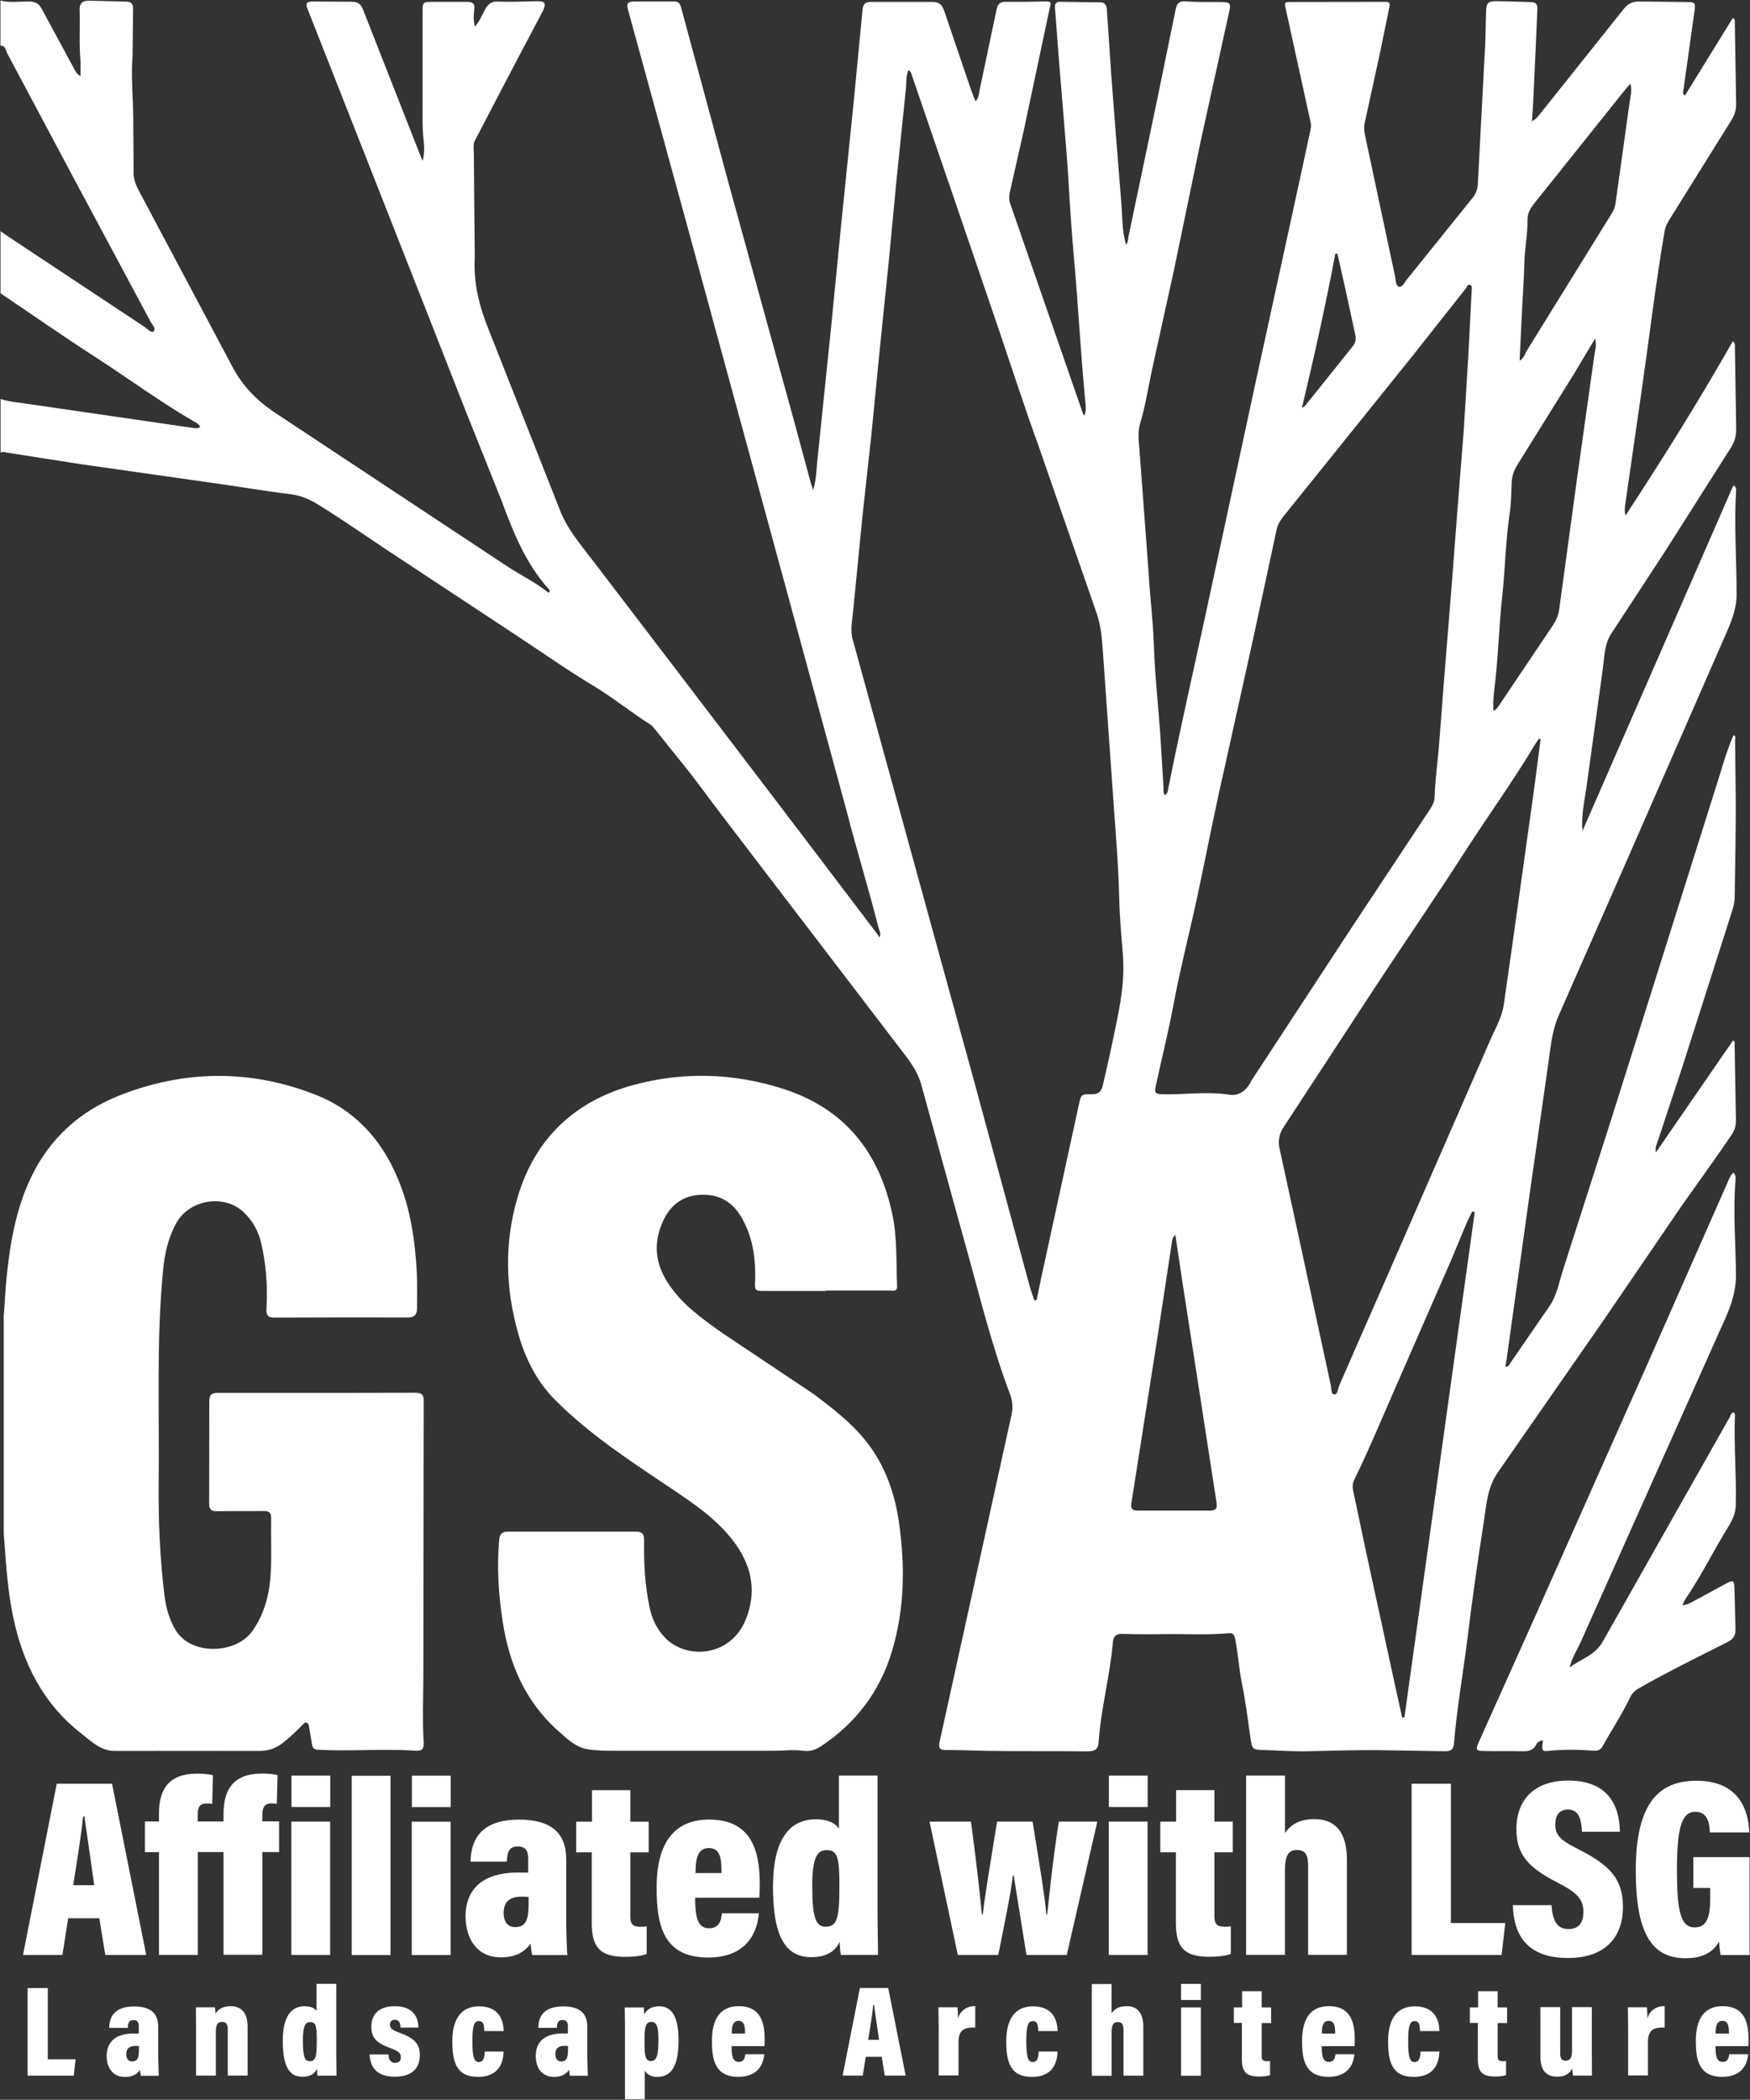
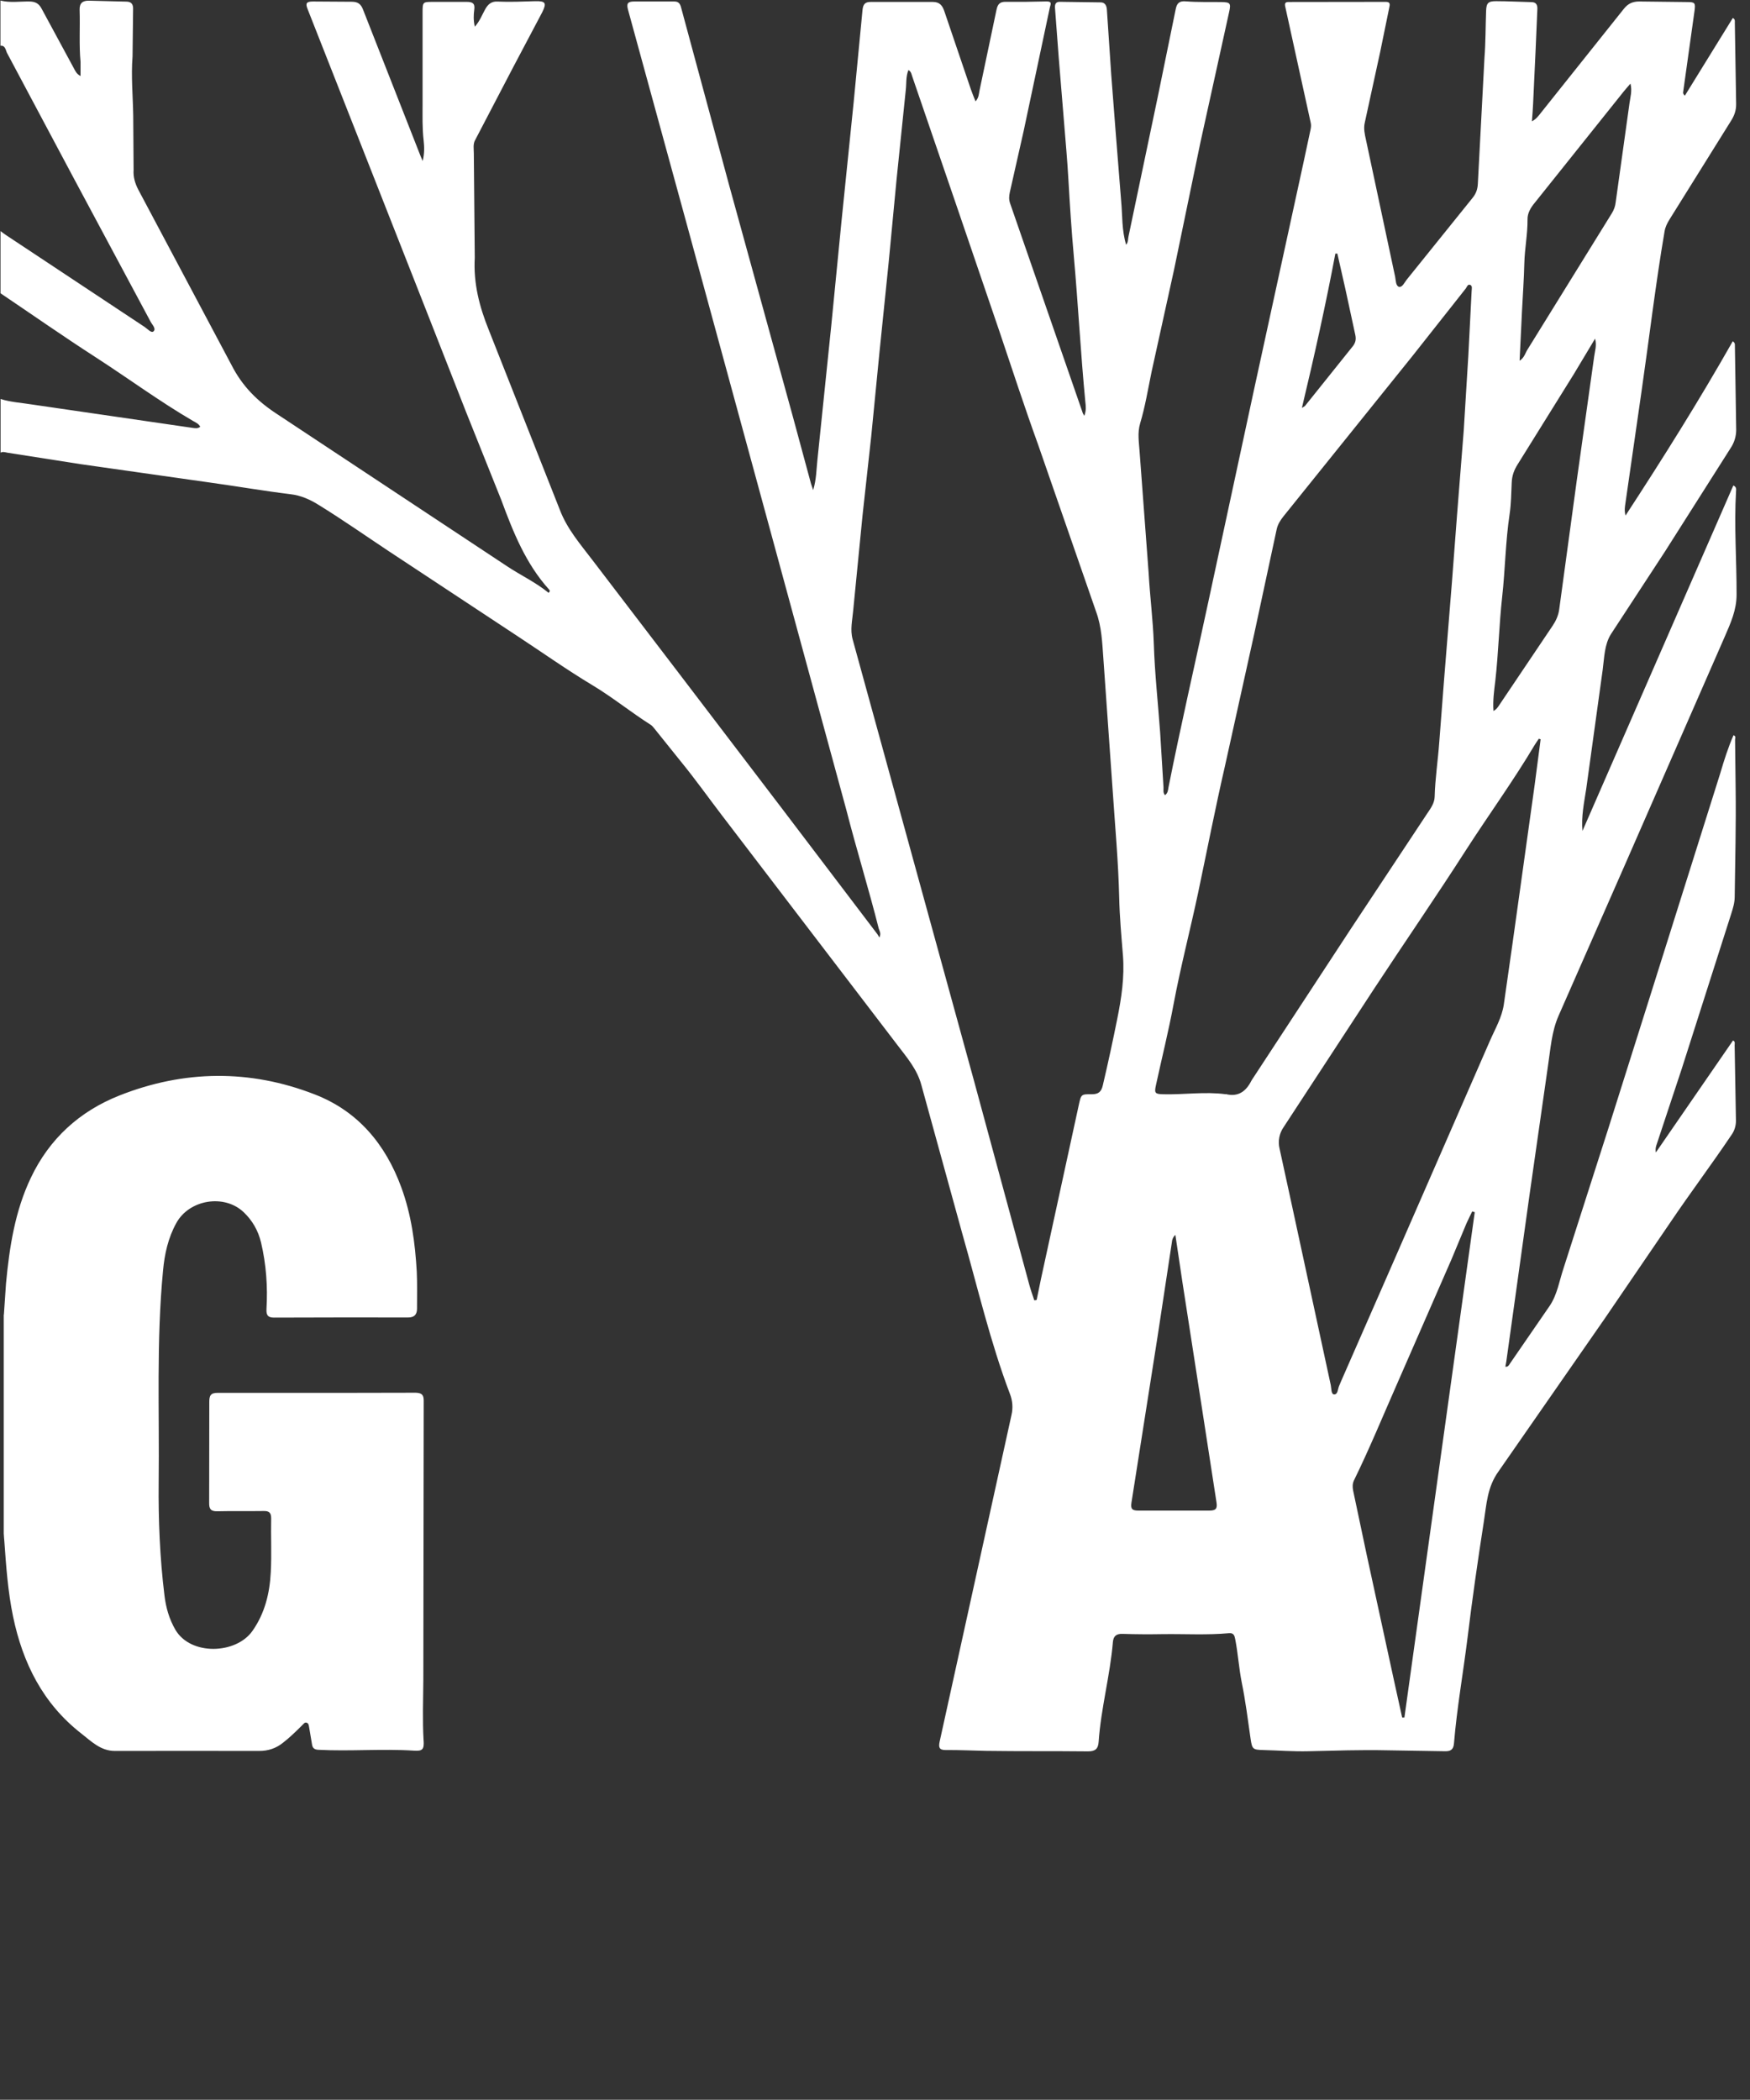
<svg xmlns="http://www.w3.org/2000/svg" id="Layer_1" viewBox="0 0 280.03 336">
  <rect x="0" y="0" width="280.03" height="336" fill="#333333" stroke="none" />
  <defs>
    <style>.cls-1{fill:#fff;stroke-width:0px;}</style>
  </defs>
  <path class="cls-1" d="m.08.09c1.53.38,3.08.13,4.6.15.94,0,1.53.3,1.98,1.15l5.21,9.63c.21.38.38.81,1.02,1.15v-2.23c-.26-2.77-.06-5.57-.15-8.34-.04-1.08.47-1.51,1.49-1.49l5.98.15c.77,0,1.09.38,1.09,1.11l-.09,7.68c-.25,3.15.06,6.32.11,9.47l.06,8.68c-.08,1.11.23,2.15.75,3.15l14.89,28.01c1.77,3.49,4.21,5.89,7.44,7.98l36.71,24.29c2.19,1.45,4.59,2.57,6.61,4.23.32-.26.17-.43.06-.55-3.74-4.15-5.74-9.21-7.64-14.34l-5.62-14.04-5.85-14.91-10.87-27.63L49.22,1.45c-.38-.94-.17-1.21.87-1.21l6.21.04c.98,0,1.47.38,1.81,1.3l9.08,23.12c.14.36.29.71.45,1.06.3-1.25.26-2.28.15-3.28-.23-1.96-.17-3.91-.17-5.87V1.92c0-1.57.06-1.62,1.55-1.62h5.53c.89,0,1.34.23,1.19,1.25-.11.83-.15,1.7.09,2.72.81-.91,1.17-1.91,1.66-2.79.45-.81,1.02-1.28,1.94-1.23,2.04.09,4.06,0,6.08-.06,1.66-.04,1.83.3,1.11,1.76l-4.64,8.78-6.06,11.61c-.42.68-.25,1.47-.25,2.21l.15,16.7c-.23,4.1.74,7.83,2.26,11.59l11.36,28.76c1.19,3.11,3.32,5.53,5.27,8.1l13.36,17.49,16.76,21.99,15.42,20.31c.09.11.15.26.32.53.32-.68,0-1.06-.11-1.45-1.6-6.34-3.55-12.61-5.17-18.93l-12.63-46.39-12.85-47.14L100.5,1.58c-.28-1.02-.06-1.34.98-1.34h6.44c.66,0,.91.36,1.06.94l7.72,28.55,10.19,37.01,2.89,10.68c.08.25.17.49.34,1,.53-1.74.51-3.3.68-4.83l2.21-21.42,1.64-16.72,1.96-19.19,1.4-14.59c.08-.92.36-1.38,1.34-1.36h9.93c1.08,0,1.53.59,1.83,1.49l4.25,12.51c.21.6.45,1.19.74,1.91.53-.57.53-1.19.64-1.74l2.72-12.93c.19-.89.55-1.28,1.49-1.26,2.18.02,4.37,0,6.55-.06.91,0,.6.49.49.98l-4.19,19.76-2.21,9.79c-.13.6-.17,1.17.04,1.77l11.64,33.59c.04.09.11.19.23.42.34-.81.25-1.57.17-2.26-.75-7.78-1.15-15.59-1.85-23.38-.36-4-.62-8.02-.85-12.04-.17-3.08-.45-6.15-.7-9.23l-.85-10.34-.6-7.98c-.06-.68.15-1.04.81-1.02l6.53.09c.68.02.92.55.96,1.17l.7,10.46.72,9.32.87,10.91c.21,2.26.08,4.59.79,6.93.36-.45.28-.92.38-1.34l4.7-22.42,2.85-13.93c.19-.98.59-1.36,1.66-1.26,1.87.15,3.76.08,5.64.11,1.43.02,1.57.19,1.25,1.6l-4.59,20.84-4.23,20.42-3.59,16.31c-.57,2.77-1.02,5.55-1.83,8.25-.45,1.51-.19,3-.09,4.47l1.45,19.46c.21,3.79.7,7.55.83,11.36.15,4.77.68,9.51,1.02,14.29l.53,8.66c.02.4-.11.83.23,1.25.47-.3.49-.81.57-1.26,1.98-9.96,4.27-19.85,6.4-29.8l7.27-33.76,8-36.73,1.06-4.96c.08-.38.11-.74.02-1.11l-4.06-18.51c-.13-.55-.04-.79.53-.79l15.57-.02c.77,0,.62.51.53.94l-1.45,7.08-2.47,11.34c-.21.92,0,1.81.19,2.68l4.68,21.97c.11.57.09,1.45.62,1.59.53.11.87-.7,1.23-1.15l10.55-13.1c.55-.68.79-1.38.83-2.26l1.06-20.16c.19-2.47.17-4.96.26-7.44.04-1.3.32-1.6,1.6-1.6,1.89,0,3.76.11,5.64.15.83,0,1,.51.96,1.19l-.28,6.53-.4,8.57c-.04.89-.11,1.77-.19,2.79.72-.38,1.08-.91,1.47-1.4l13.23-16.59c.7-.89,1.47-1.19,2.49-1.19l7.68.09c1.23,0,1.32.15,1.15,1.42l-1.83,13.06c0,.13.04.26.28.51l7.68-12.44c.4.21.32.51.32.75l.21,12.97c.02.98-.25,1.83-.77,2.66l-9.91,15.89c-.36.59-.66,1.19-.77,1.87-1.45,8.49-2.45,17.04-3.68,25.55l-2.59,17.99c-.08.55-.19,1.11.02,1.94,6.04-9.25,11.8-18.44,17.16-27.89.36.26.34.45.34.64l.21,13.55c0,1.02-.31,2.02-.87,2.87l-10.53,16.59-8.64,13.21c-1.06,1.68-1.06,3.76-1.32,5.68l-2.64,19.1c-.34,2.21-.81,4.4-.6,6.72l24.14-55.28c.55.23.45.66.43,1-.32,5.49.11,10.98.09,16.48,0,2.47-.96,4.55-1.87,6.66l-15.97,36.5-10.63,24.18c-1.15,2.6-1.3,5.4-1.72,8.13l-2.94,20.55-3.72,26.7c-.04.26-.09.51-.15.81.47.06.6-.3.77-.55l6.34-9.21c1.21-1.81,1.53-4,2.21-6.02l7.13-22.25,6.66-21.1,11.29-35.86c.6-2.04,1.25-4.1,2.11-6.06.45.17.25.47.25.7l.09,7.89c.08,5.76-.08,11.51-.15,17.27,0,.94-.28,1.85-.57,2.76l-7.93,24.84-3.98,12c-.13.38-.25.77-.13,1.3l12.34-17.91c.38.15.26.49.26.77l.21,12.08c0,.83-.25,1.63-.74,2.3-3.15,4.68-6.55,9.21-9.7,13.87l-10.49,15.38-17.06,24.55c-1.83,2.53-1.92,5.32-2.36,8.1-.96,6.17-1.85,12.34-2.6,18.53-.7,5.64-1.7,11.23-2.17,16.89-.08.98-.51,1.28-1.43,1.26l-9.36-.15c-4.17-.09-8.34.06-12.51.15-2.42.06-4.81-.13-7.21-.19-1.7-.04-1.79-.15-2.04-1.83-.43-3.02-.81-6.04-1.42-9.02-.45-2.3-.59-4.62-1.04-6.91-.11-.57-.25-1-.98-.94-3.49.32-6.98.11-10.49.15-2.18.04-4.37.03-6.55-.04-1.02-.04-1.47.38-1.55,1.32-.45,5.36-1.91,10.59-2.28,15.95-.08,1.15-.55,1.53-1.7,1.53-5.45-.06-10.91,0-16.34-.08-2.13-.04-4.28-.15-6.44-.13-1.06,0-1.15-.45-.96-1.36l11.49-52.24c.27-1.13.18-2.32-.25-3.4-3.15-8.32-5.15-16.99-7.59-25.53l-6.59-23.93c-.68-2.49-2.32-4.38-3.81-6.34l-14.19-18.57-13.91-18.21c-2.19-2.87-4.28-5.81-6.57-8.61l-4.23-5.27c-.17-.21-.34-.42-.55-.57-3.21-2.04-6.15-4.44-9.42-6.4-4-2.4-7.81-5.1-11.7-7.66l-20.91-13.8c-3.66-2.43-7.27-4.96-11.02-7.28-1.45-.91-2.91-1.59-4.66-1.79-4.17-.51-8.32-1.23-12.49-1.81l-21.1-3-11.68-1.83c-.36-.06-.72-.21-1.09,0v-8.59c1.62.51,3.32.6,4.98.87l25.67,3.74c.45.06.89.17,1.3-.17-.26-.51-.77-.7-1.21-.96-5.32-3.11-10.3-6.78-15.48-10.13-5.15-3.32-10.17-6.83-15.27-10.27v-9.95c.3.23.59.45.91.66l22.18,14.7c.45.3,1.04,1.02,1.4.68.45-.43-.23-1.06-.49-1.57l-12.34-23.04L1.09,8.41c-.21-.51-.28-1.17-1.02-1.09V.09Zm165.44,207.99l.36-.06.7-3.4,6.04-27.78c.38-1.72.36-1.77,2.09-1.74,1.08,0,1.53-.42,1.76-1.43.83-3.52,1.59-7.05,2.3-10.59.68-3.36,1.19-6.74.92-10.19-.25-3.08-.53-6.15-.6-9.23-.13-5.72-.66-11.42-1.04-17.12l-1.49-21.14c-.19-2.53-.26-5.06-1.17-7.53l-9.29-26.76c-2.15-5.94-4.11-11.95-6.13-17.95l-6.78-19.87-7.21-21.04c-.13-.36-.17-.81-.62-1.04-.43,1.08-.3,2.15-.42,3.17l-1.49,14.48-1.25,13.14-1.47,14.36-1.32,13.46-1.38,12.55-1.51,15.36c-.13,1.53-.51,3.02-.08,4.59l4.64,16.87,14.78,53.77,8.83,32.57c.23.85.53,1.7.81,2.53v.02Zm30.61-33.01c2.02.51,3.26-.45,4.11-2.13.08-.17.21-.32.3-.47l15.59-23.8,12.27-18.53c.55-.81,1.15-1.64,1.17-2.66.08-2.94.53-5.83.74-8.76l.77-10,1.25-15.51.83-10.91,1.06-13.38.74-12.04.53-10.36c.02-.32.13-.77-.21-.92-.42-.19-.55.32-.72.55l-8.53,10.8-20.65,25.67c-.49.62-.92,1.28-1.09,2.08l-3.6,16.76-4.68,21.14c-1.55,6.74-2.87,13.53-4.3,20.31-1.26,5.93-2.79,11.78-3.91,17.74-.81,4.36-1.89,8.66-2.83,13-.28,1.28-.15,1.42,1.19,1.45,3.34.08,6.68-.45,10,0h-.02Zm50.39-56.77s-.19-.06-.28-.09c-.23.34-.47.68-.68,1.02-3.4,5.72-7.32,11.12-10.93,16.72-4.79,7.47-9.83,14.78-14.7,22.19l-14.51,22.19c-.72,1.02-.96,2.3-.66,3.51l1.92,8.81,6.27,29.01c.11.53.04,1.45.53,1.47.64.02.57-.92.83-1.43.09-.21.17-.42.26-.62l7.61-17.36,16.21-37.12c.83-1.92,1.94-3.76,2.25-5.89l1.42-9.95,3.51-25.14.96-7.34v.02Zm-10.51,75.68c-.15-.04-.28-.09-.43-.13-.3.62-.62,1.25-.91,1.89l-2.43,5.83-8.72,19.95c-2.26,5.13-4.38,10.3-6.85,15.34-.26.55-.26,1.06-.15,1.64l2.17,10.27,4.38,20.17,1.3,5.89h.36l11.25-80.83.04-.02Zm2.96-80.21c.47-.23.7-.59.92-.92l8.57-12.74c.53-.79.91-1.64,1.04-2.6l2.83-20.78,2.76-19.65c.11-.87.45-1.79.15-2.89l-3.38,5.64-9,14.46c-.59.92-.92,1.85-.96,2.94-.08,1.68-.09,3.4-.34,5.06-.66,4.4-.7,8.83-1.19,13.25-.49,4.44-.59,8.93-1.09,13.36-.19,1.57-.42,3.17-.3,4.83v.04Zm-50.92,83.85c-.32.31-.51.73-.53,1.17l-2.3,15.15-4.17,26.52c-.15.98.11,1.26,1.08,1.26h11.4c1.06,0,1.28-.34,1.13-1.32l-2.15-13.93-3.3-21.29-1.13-7.57h-.02Zm55.09-139.88c.79-.49.92-1.25,1.3-1.83l13.48-21.78c.34-.55.55-1.13.62-1.79l2.21-15.85c.13-.96.45-1.94.15-3.11-.43.51-.79.89-1.11,1.3l-14.23,17.8c-.64.77-1.15,1.64-1.13,2.64.02,2.34-.45,4.64-.51,6.96-.06,2.59-.25,5.17-.38,7.78l-.38,7.89h-.02Zm-34.84,7.55c.32-.21.43-.25.51-.32l7.68-9.59c.43-.55.53-1.11.38-1.79l-1.57-7.27-1.3-5.74h-.32c-1.55,8.21-3.36,16.36-5.36,24.72l-.02-.02Zm-140.51,213.24c.08,1.42-.17,1.7-1.6,1.6-5.08-.32-10.15.13-15.21-.13-.6-.02-.94-.23-1.04-.79l-.47-2.79c-.06-.28-.06-.64-.38-.75-.34-.13-.53.21-.74.4-.98.98-1.98,1.96-3.08,2.81-1.11.89-2.36,1.3-3.77,1.3-7.7-.02-15.42,0-23.14,0-2.26,0-3.77-1.55-5.38-2.81-6.11-4.77-9.34-11.25-10.89-18.7-.83-4-1.11-8.04-1.4-12.1-.02-.28-.06-.59-.09-1.19v-35.05s.02.04.02.06l.34-5c.55-5.83,1.43-11.59,3.98-16.93,2.96-6.25,7.81-10.64,14.14-13.15,10.34-4.1,20.89-4.23,31.27-.19,6.93,2.68,11.34,7.98,13.87,14.89,1.6,4.36,2.21,8.91,2.47,13.49.09,1.98.04,3.98.04,5.96-.02.92-.47,1.36-1.42,1.36-7.15-.02-14.31,0-21.46.02-.94,0-1.26-.34-1.21-1.36.21-3.59-.04-7.15-.87-10.66-.45-1.89-1.38-3.51-2.76-4.83-3.11-2.98-8.74-2.06-10.81,1.74-1.3,2.36-1.87,4.94-2.11,7.57-1.09,11.3-.57,22.63-.7,33.95-.06,6.02.19,12.02.92,18,.23,1.94.74,3.79,1.76,5.55,2.47,4.17,9.68,3.89,12.3.21,2.02-2.85,2.79-6.08,2.96-9.46.15-2.85,0-5.72.06-8.59,0-.89-.32-1.19-1.19-1.17-2.49.04-4.98-.02-7.45.04-1,.02-1.3-.36-1.28-1.34l.02-16.14c0-.98.17-1.49,1.38-1.47h21.21l10.47-.02c.92.04,1.25.32,1.25,1.26l-.06,44.6c-.02,3.26-.15,6.53.04,9.81h0Z" />
-   <path class="cls-1" d="m132.15,206.58h-9.7c-1.64,0-1.68,0-1.62-1.62.11-3.21-.26-6.3-1.68-9.23-1.4-2.91-3.47-4.62-6.87-4.55-3,.08-5.02,1.66-6.17,4.19-1.57,3.4-1.34,6.7.79,9.96,2.23,3.42,5.45,5.68,8.66,7.96l14.63,9.78c3.08,2.32,6.13,4.66,8.51,7.7,2.96,3.79,4.51,8.23,5.17,12.97.96,6.89.89,13.72-1.13,20.44-1.92,6.45-5.74,11.51-11.34,15.23-.85.57-1.76.89-2.77.75-1.66-.23-3.3,0-4.94,0h-24.84c-1.59,0-3.17,0-4.72-.23-1.94-.28-3.34-1.66-4.74-2.89-5.3-4.68-7.93-10.76-8.96-17.63-.66-4.32-.94-8.66-.55-13.04.09-.96.51-1.28,1.43-1.28h20.42c1.06,0,1.36.43,1.34,1.42-.06,3.62.13,7.23.89,10.78.38,1.79,1.13,3.36,2.43,4.74,3.42,3.6,10.53,3.15,12.97-2.93,1.7-4.27,1-8.27-1.62-11.97-2.81-3.96-6.79-6.57-10.72-9.21-6.34-4.25-12.72-8.42-18.16-13.87-3-3.02-4.79-6.64-5.93-10.63-2.06-7.25-2.26-14.55-.11-21.82,2.79-9.44,9.15-15.44,18.57-17.99,7.95-2.15,15.97-1.91,23.82.59,9.89,3.13,15.49,10.12,17.59,20.17.79,3.81.59,7.64.75,11.46.04.89-.64.68-1.11.68h-10.27l-.02.06Zm145.21,19.42c.23.09.26.28.26.47-.19,4.81.26,9.63.13,14.44-.06,1.87-1.13,3.25-2,4.72-2,3.45-3.85,6.98-6.08,10.3-.17.25-.26.53-.45.92.79-.04,1.34-.4,1.91-.7l5.15-2.79c1.02-.55,1.23-.43,1.26.7l.17,6.66c.02.94-.32,1.55-1.25,2.02-4.79,2.43-9.63,4.79-14.31,7.47-.56.31-1.01.78-1.28,1.36-1.32,2.76-3,5.3-4.49,7.96-.34.59-.87.64-1.47.6-2.36-.17-4.74-.21-7.1.04-1.08.11-1.15,0-.91-1.66-.49.02-.92.3-1.09.68-.51,1-1.32,1.06-2.28,1.04-2-.04-3.98,0-5.98-.04-1.36,0-1.47-.17-.92-1.42l8.87-19.78,18.08-40.63,12.89-29.21c.21-.51.42-1.04.89-1.51.45.38.38.91.34,1.34-.4,5.04.06,10.08.08,15.12,0,2.6-.79,4.85-1.81,7.11l-11.19,25.04-11.87,26.57c-.57,1.23-1.3,2.36-1.76,4,1.98-1.43,4.11-1.96,5.34-4.17l20.23-35.76c.17-.3.25-.72.62-.89l.02-.02ZM10.91,306.96l-.92,5.87H3.68l5.4-27.4h8.85l5.47,27.4h-6.55l-.96-5.87h-5,.02Zm4.17-5.3l-1.57-10.98h-.21c-.26,2.62-.94,6.98-1.59,10.98h3.36Zm16.57-5.28v16.44h-6.21v-16.44h-2.25v-4.91h2.25v-1.32c0-3.85,1.59-6.34,6.1-6.34,1.02,0,2.04.11,2.53.26l-.11,4.59c-.3-.04-.57-.08-.87-.08-1.17,0-1.45.64-1.45,1.72v1.17h4.13v-1.25c0-3.85,1.59-6.42,6.13-6.42,1.02,0,2,.09,2.51.26l-.11,4.59c-.3-.04-.57-.08-.87-.08-1.09,0-1.45.7-1.45,1.77v1.11h2.68v4.91h-2.68v16.44h-6.21v-16.44h-4.13.02Zm14.97-4.89h6.21v21.34h-6.21v-21.34h0Zm.02-7.36h6.21v5.02h-6.21s0-5.02,0-5.02Zm9.64,28.71v-28.69h6.21v28.69s-6.21,0-6.21,0Zm9.61-21.34h6.21v21.34h-6.21v-21.34h0Zm.02-7.36h6.21v5.02h-6.21v-5.02Zm24.7,23.44c0,1.45.09,4.19.17,5.27h-5.61c-.13-.47-.23-1.32-.25-1.85-1.04,1.43-2.53,2.21-4.76,2.21-3.79,0-5.66-2.93-5.66-6.57,0-4.66,3.15-7,8.32-7l1.7.02v-2.08c0-1.15-.17-2.11-1.68-2.11-1.42,0-1.66.89-1.74,2.42h-5.81c.08-3.77,1.91-6.72,7.79-6.72,4.96,0,7.53,2,7.53,6.4v10.04l-.02-.02Zm-6.02-4.02c-.38-.06-.74-.06-1.17-.06-2.15,0-2.83,1.13-2.83,2.59,0,1.23.51,2.28,1.85,2.28,1.83,0,2.15-1.42,2.15-3.81v-1.02.02Zm7.59-12.06h2.55v-5.04h6.13v5.04h2.94v4.91h-2.94v10.21c0,1.13.26,1.7,1.62,1.7.4,0,.62,0,1-.08v4.44c-1.08.4-2.6.45-3.45.45-4.02,0-5.34-1.53-5.34-5.45v-11.27h-2.49v-4.91h-.02Zm19.06,12.15c0,2.77.26,4.91,2.21,4.91,1.74,0,1.98-1.43,2.06-2.4h5.93c-.15,1.43-.79,7.08-8.12,7.08s-8.25-5.42-8.25-11.21c0-7.19,2.89-10.87,8.38-10.87,6.3,0,8.12,4.27,8.12,10.17,0,.72-.02,1.89-.06,2.34h-10.27v-.02Zm4.21-3.93c0-2.08-.09-4-2.02-4s-2.13,2.04-2.13,4h4.15Zm24.97-15.59v22.35l.08,6.34h-5.96c-.09-.55-.17-1.53-.17-2.09-.77,1.59-2.15,2.45-4.6,2.45-4.1,0-6.08-3.38-6.08-11.25,0-7.11,2.32-10.81,6.87-10.81,2.11,0,3.25.75,3.68,1.53v-8.53h6.21l-.02.02Zm-10.44,17.91c0,4.77.57,6.27,2.13,6.27,1.85,0,2.21-1.42,2.21-6.42,0-4.59-.25-5.83-2.06-5.83-1.45,0-2.3,1.02-2.3,5.98h.02Zm25.38-10.55c1.04,7.53,1.53,12.55,1.76,14.85h.15c.3-2.93,1.06-7.23,2.28-14.85h5.68c1,6.15,1.94,11.8,2.21,14.87h.13c.26-2.19.64-6.81,1.85-14.87h6.17l-4.89,21.34h-6.45l-2.04-12.72h-.13c-.32,2.81-1.32,7.61-2.34,12.72h-6.47l-4.53-21.34s6.62,0,6.62,0Zm22.06,0h6.21v21.34h-6.21v-21.34h0Zm.02-7.36h6.21v5.02h-6.21v-5.02Zm8.21,7.36h2.55v-5.04h6.13v5.04h2.94v4.91h-2.94v10.21c0,1.13.26,1.7,1.62,1.7.4,0,.62,0,1-.08v4.44c-1.08.4-2.6.45-3.45.45-4.02,0-5.34-1.53-5.34-5.45v-11.27h-2.49v-4.91h-.02Zm19.97-7.36v9.21c.81-1.28,2.26-2.25,4.66-2.25,3.7,0,5.25,2.43,5.25,6.55v15.17h-6.21v-14.14c0-1.62-.26-2.64-1.79-2.64s-1.92,1.17-1.92,3.3v13.48h-6.21v-28.69h6.23Zm20.25,1.3h6.3v22.29h8.7l-.59,5.11h-14.4v-27.4h-.02Zm22.4,19.46c.15,2.25.79,3.79,2.68,3.79s2.42-1.23,2.42-2.79c0-1.89-.94-3.02-4.17-4.66-4.76-2.45-6.55-4.53-6.55-8.55,0-4.68,2.87-7.76,8.29-7.76,6.38,0,8.21,3.98,8.27,8.19h-6.06c-.11-1.91-.45-3.55-2.25-3.55-1.4,0-2.02.91-2.02,2.43s.6,2.38,3.59,3.87c5.08,2.57,7.23,4.72,7.23,9.32s-2.64,8.13-8.79,8.13c-6.66,0-8.7-3.79-8.83-8.45h6.21v.02Zm31.67,7.95h-4.62c-.12-.72-.2-1.44-.23-2.17-1.19,2.13-3.23,2.68-5.38,2.68-5.47,0-7.96-4.1-7.96-14.04,0-10.85,3.74-14.36,9.72-14.36,7.74,0,8.36,6.11,8.44,8.27h-6.3c-.08-1.34-.25-3.3-2.34-3.3-2.34,0-2.93,3.08-2.93,9.44s.57,9.06,2.83,9.06c1.91,0,2.49-1.6,2.49-4.55v-1.76h-2.7v-4.94h9v15.68h-.02Zm-275.52,5.28h3.23v11.4h4.45l-.3,2.62h-7.38v-14.02Zm20.91,11.34c0,.75.06,2.15.08,2.7h-2.87c-.06-.23-.11-.68-.13-.94-.53.74-1.28,1.13-2.43,1.13-1.94,0-2.91-1.49-2.91-3.36,0-2.38,1.6-3.59,4.27-3.59h.87v-1.06c0-.59-.08-1.09-.87-1.09-.72,0-.85.45-.89,1.25h-2.98c.04-1.93.98-3.43,4-3.43,2.55,0,3.85,1.02,3.85,3.26v5.13h.02Zm-3.08-2.06c-.19-.02-.38-.02-.6-.02-1.09,0-1.45.59-1.45,1.32,0,.62.26,1.17.94,1.17.94,0,1.09-.72,1.09-1.94v-.51l.02-.02Zm9.12-2.76l-.02-3.43h3.04c.04.33.08.67.09,1,.34-.55,1.06-1.19,2.38-1.19,1.85,0,2.76,1.17,2.76,3.26v7.85h-3.17v-7.27c0-.85-.15-1.32-.91-1.32-.68,0-1,.38-1,1.59v7h-3.17v-7.49h0Zm22.44-7.19v11.44l.04,3.25h-3.04c-.06-.28-.08-.77-.09-1.08-.4.81-1.09,1.26-2.36,1.26-2.09,0-3.11-1.72-3.11-5.76,0-3.64,1.19-5.53,3.51-5.53,1.08,0,1.66.4,1.89.77v-4.36s3.17,0,3.17,0Zm-5.34,9.17c0,2.43.28,3.21,1.09,3.21.94,0,1.13-.72,1.13-3.28,0-2.34-.13-2.98-1.06-2.98-.74,0-1.17.53-1.17,3.06h0Zm13.7,2.13c0,.66.26,1.34,1.06,1.34.62,0,.91-.34.91-.89,0-.62-.28-.94-1.47-1.38-2.53-.92-3.25-1.79-3.25-3.53s1-3.26,3.74-3.26c3.19,0,3.79,2.04,3.79,3.42h-2.87c0-.49-.08-1.25-.91-1.25-.51,0-.77.32-.77.79,0,.57.32.85,1.57,1.3,2.32.85,3.21,1.77,3.21,3.51,0,2.21-1.28,3.51-4.04,3.51-3,0-3.96-1.74-3.98-3.57h3.02Zm18.42-.49c-.04,1.55-.59,4.08-4.1,4.08s-4.11-2.45-4.11-5.72,1.21-5.57,4.28-5.57c3.59,0,3.91,2.81,3.93,3.96h-3.11c0-.81-.06-1.6-.85-1.6s-1.04.79-1.04,3.21.23,3.34,1.02,3.34.92-.79.96-1.68h3.02v-.02Zm13.4,1.19c0,.75.06,2.15.08,2.7h-2.87c-.06-.23-.11-.68-.13-.94-.53.74-1.28,1.13-2.43,1.13-1.94,0-2.91-1.49-2.91-3.36,0-2.38,1.6-3.59,4.27-3.59h.87v-1.06c0-.59-.08-1.09-.87-1.09-.72,0-.85.45-.89,1.25h-2.98c.04-1.93.98-3.43,4-3.43,2.55,0,3.85,1.02,3.85,3.26v5.13h.02Zm-3.08-2.06c-.19-.02-.38-.02-.6-.02-1.09,0-1.45.59-1.45,1.32,0,.62.26,1.17.94,1.17.94,0,1.09-.72,1.09-1.94v-.51l.02-.02Zm12.27,3.93v4.59h-3.17v-11.53l-.04-3.15h3.04c.04.37.08.74.09,1.11.34-.62.94-1.3,2.4-1.3,1.94,0,3.08,1.57,3.08,5.47,0,4.34-1.3,5.83-3.42,5.83-.94,0-1.64-.38-1.98-1.02h0Zm2.19-4.72c0-2.51-.36-3.06-1.15-3.06-.91,0-1.09.81-1.09,2.98,0,2.43.11,3.28,1.06,3.28.81,0,1.17-.77,1.17-3.21h.02Zm11.7.83c0,1.42.13,2.51,1.13,2.51.89,0,1.02-.74,1.06-1.23h3.04c-.08.74-.4,3.62-4.15,3.62s-4.23-2.77-4.23-5.74c0-3.68,1.47-5.57,4.28-5.57,3.23,0,4.15,2.19,4.15,5.21,0,.38,0,.96-.02,1.19h-5.27Zm2.15-2.02c0-1.06-.06-2.04-1.04-2.04s-1.09,1.04-1.09,2.04h2.13Zm19.31,3.72l-.47,3h-3.23l2.77-14.02h4.53l2.79,14.02h-3.34l-.49-3h-2.57Zm2.13-2.72l-.81-5.62h-.11c-.13,1.34-.47,3.57-.81,5.62h1.74Zm9.55-1.49l-.04-3.72h3.04c.02.25.08.79.08,1.77.38-1.19,1.32-1.96,2.77-1.96v3.43c-1.87-.04-2.68.43-2.68,2.38v5.28h-3.17v-7.21.02Zm19.02,3.34c-.04,1.55-.59,4.08-4.1,4.08s-4.11-2.45-4.11-5.72,1.21-5.57,4.28-5.57c3.59,0,3.91,2.81,3.93,3.96h-3.11c0-.81-.06-1.6-.85-1.6s-1.04.79-1.04,3.21.23,3.34,1.02,3.34.92-.79.96-1.68h3.02v-.02Zm8.64-10.81v4.72c.42-.66,1.15-1.15,2.4-1.15,1.89,0,2.68,1.25,2.68,3.34v7.78h-3.17v-7.23c0-.83-.13-1.34-.92-1.34s-.98.6-.98,1.7v6.89h-3.17v-14.68h3.17v-.02Zm11.12,3.77h3.17v10.93h-3.17v-10.93Zm0-3.76h3.17v2.57h-3.17v-2.57Zm8.47,3.76h1.3v-2.59h3.13v2.59h1.51v2.51h-1.51v5.23c0,.59.13.87.83.87.19,0,.32,0,.51-.04v2.26c-.55.21-1.34.23-1.77.23-2.06,0-2.74-.77-2.74-2.79v-5.78h-1.28v-2.51l.02.02Zm14.04,6.21c0,1.42.13,2.51,1.13,2.51.89,0,1.02-.74,1.06-1.23h3.04c-.08.74-.4,3.62-4.15,3.62s-4.23-2.77-4.23-5.74c0-3.68,1.47-5.57,4.28-5.57,3.23,0,4.15,2.19,4.15,5.21,0,.38,0,.96-.02,1.19h-5.27Zm2.15-2.02c0-1.06-.06-2.04-1.04-2.04s-1.09,1.04-1.09,2.04h2.13Zm16.68,2.85c-.04,1.55-.59,4.08-4.1,4.08s-4.11-2.45-4.11-5.72,1.21-5.57,4.28-5.57c3.59,0,3.91,2.81,3.93,3.96h-3.11c0-.81-.06-1.6-.85-1.6s-1.04.79-1.04,3.21.23,3.34,1.02,3.34.92-.79.96-1.68h3.02v-.02Zm4.89-7.04h1.3v-2.59h3.13v2.59h1.51v2.51h-1.51v5.23c0,.59.13.87.83.87.19,0,.32,0,.51-.04v2.26c-.55.21-1.34.23-1.77.23-2.06,0-2.74-.77-2.74-2.79v-5.78h-1.28v-2.51l.02.02Zm19.5,7.49l.02,3.42h-3.02c-.07-.37-.11-.74-.13-1.11-.55.94-1.3,1.28-2.42,1.28-1.6,0-2.68-.81-2.68-3.25v-7.87h3.17v7.27c0,.87.17,1.3.85,1.3.72,0,1.04-.42,1.04-1.64v-6.93h3.17v7.53Zm5.81-3.79l-.04-3.72h3.04c.02.25.08.79.08,1.77.38-1.19,1.32-1.96,2.77-1.96v3.43c-1.87-.04-2.68.43-2.68,2.38v5.28h-3.17v-7.21.02Zm13.98,2.51c0,1.42.13,2.51,1.13,2.51.89,0,1.02-.74,1.06-1.23h3.04c-.08.74-.4,3.62-4.15,3.62s-4.23-2.77-4.23-5.74c0-3.68,1.47-5.57,4.28-5.57,3.23,0,4.15,2.19,4.15,5.21,0,.38,0,.96-.02,1.19h-5.27Zm2.15-2.02c0-1.06-.06-2.04-1.04-2.04s-1.09,1.04-1.09,2.04h2.13Z" />
</svg>